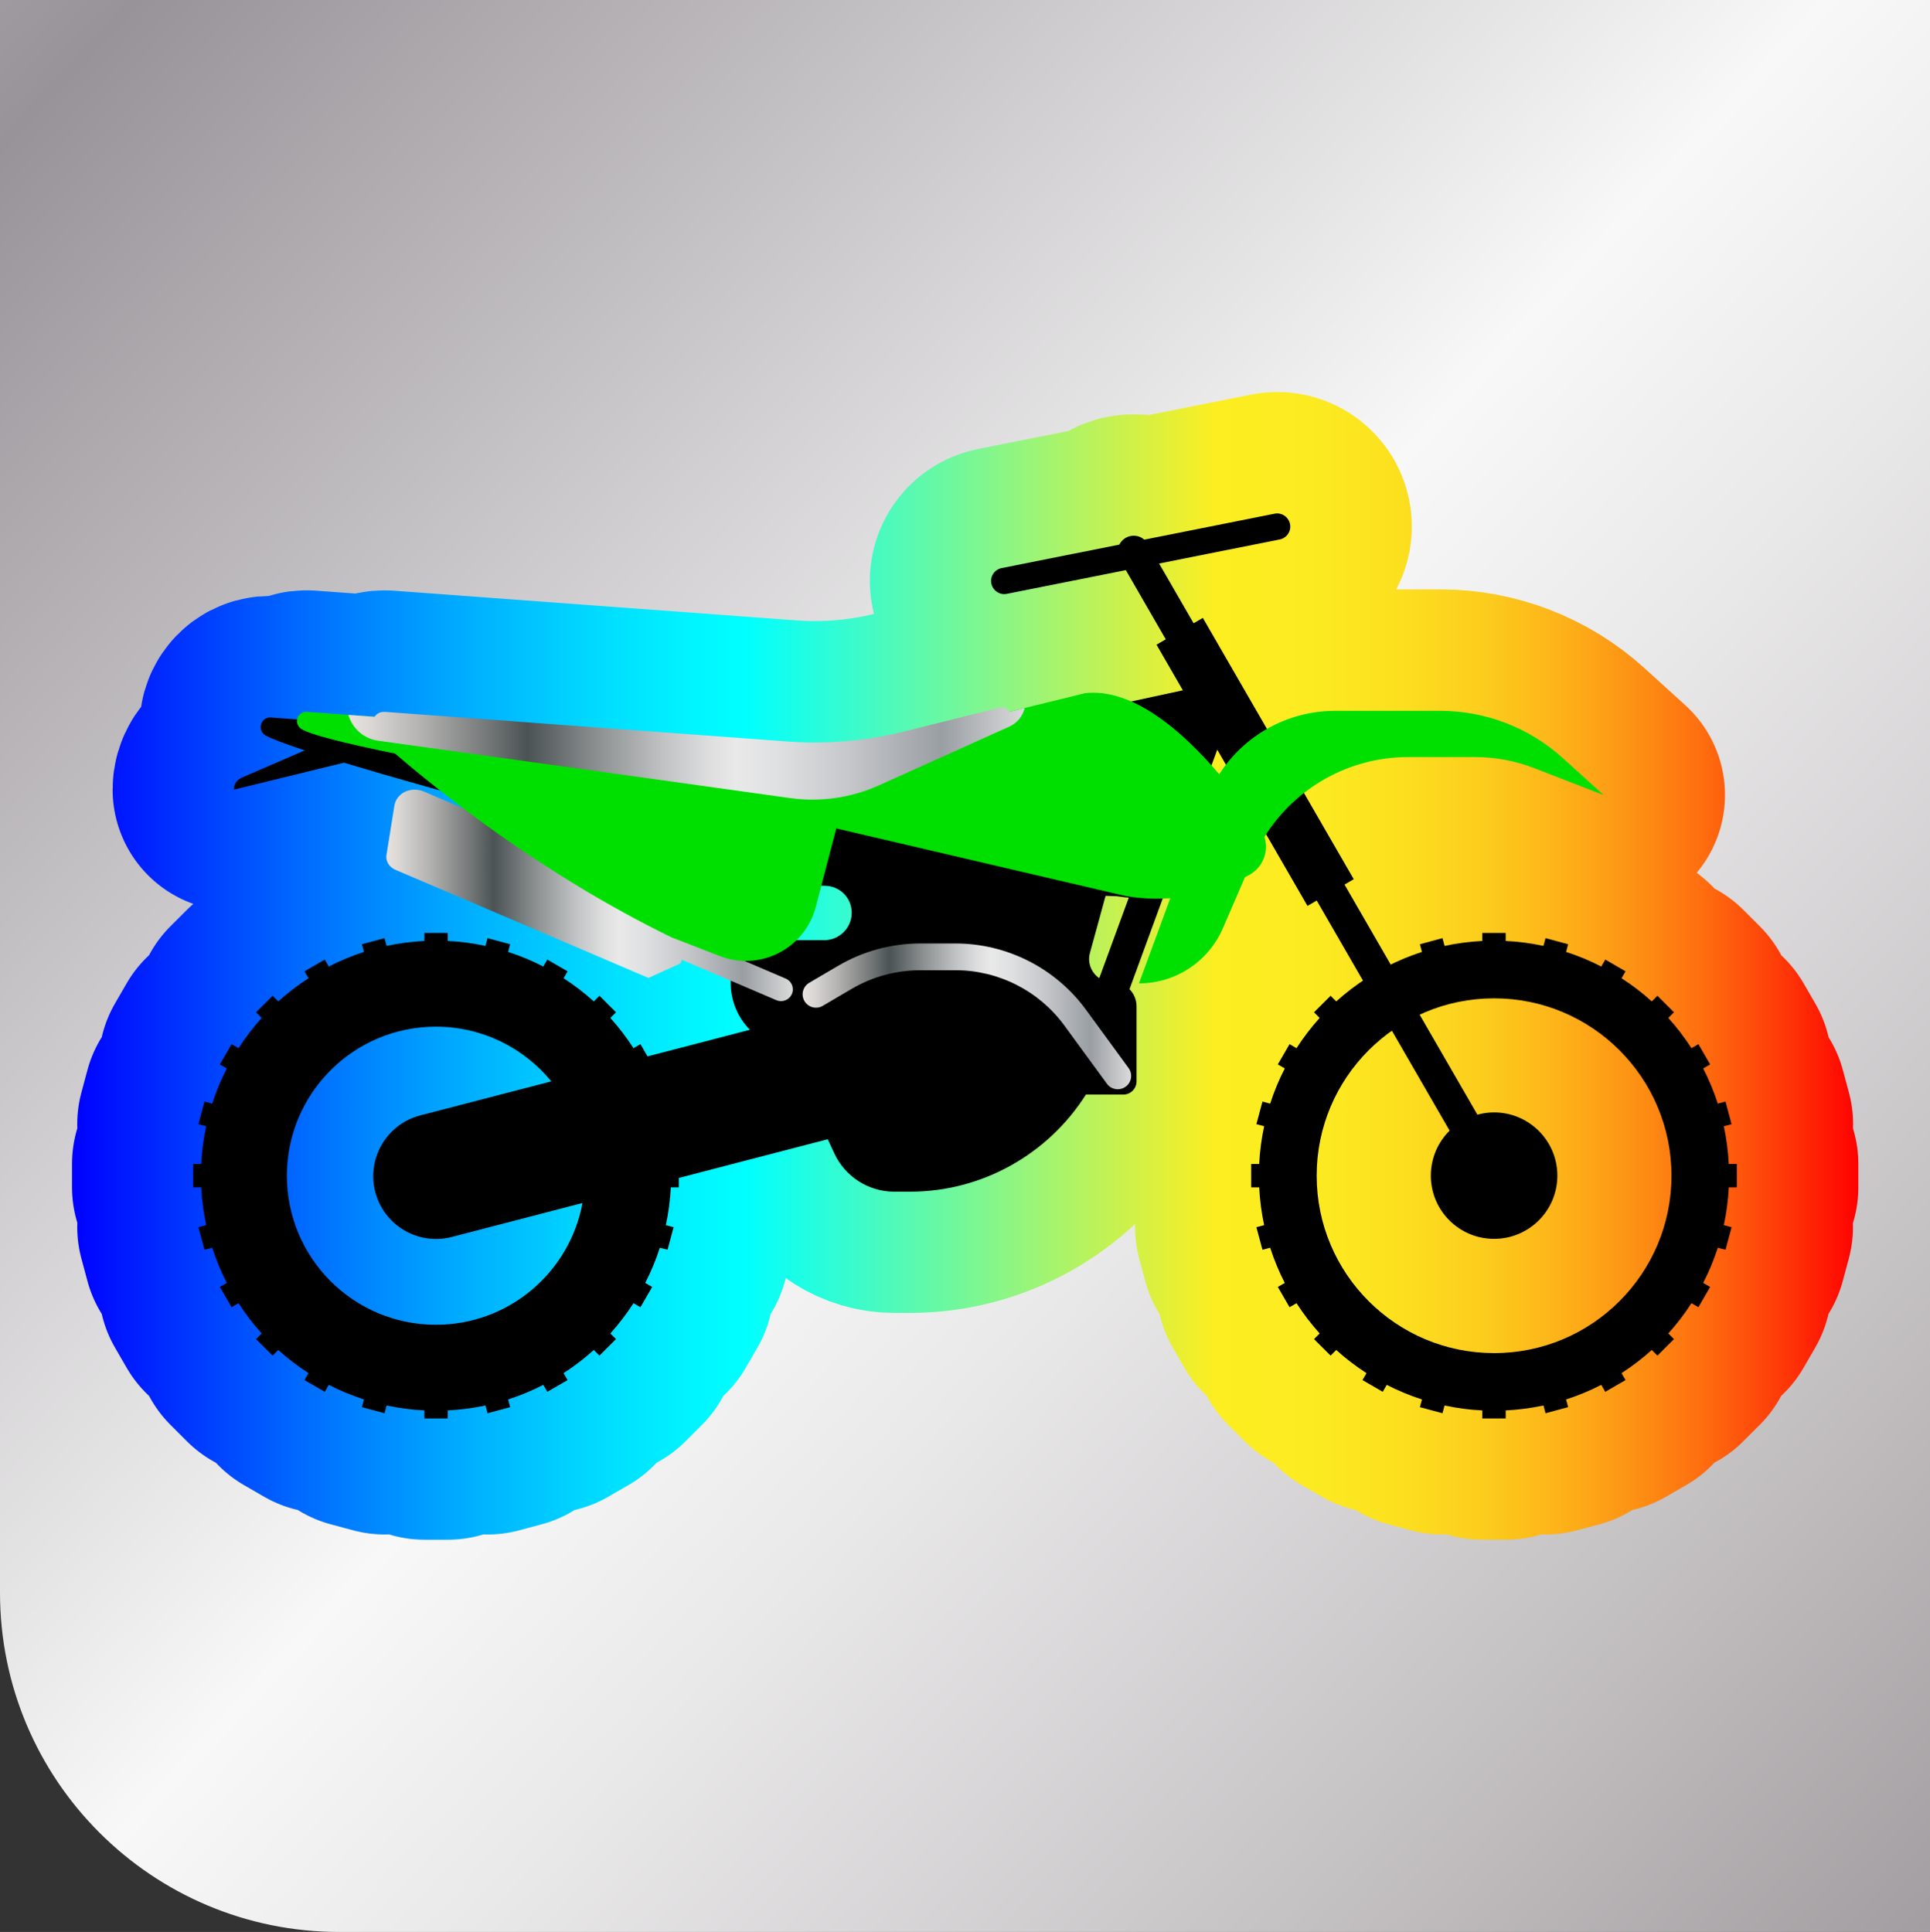
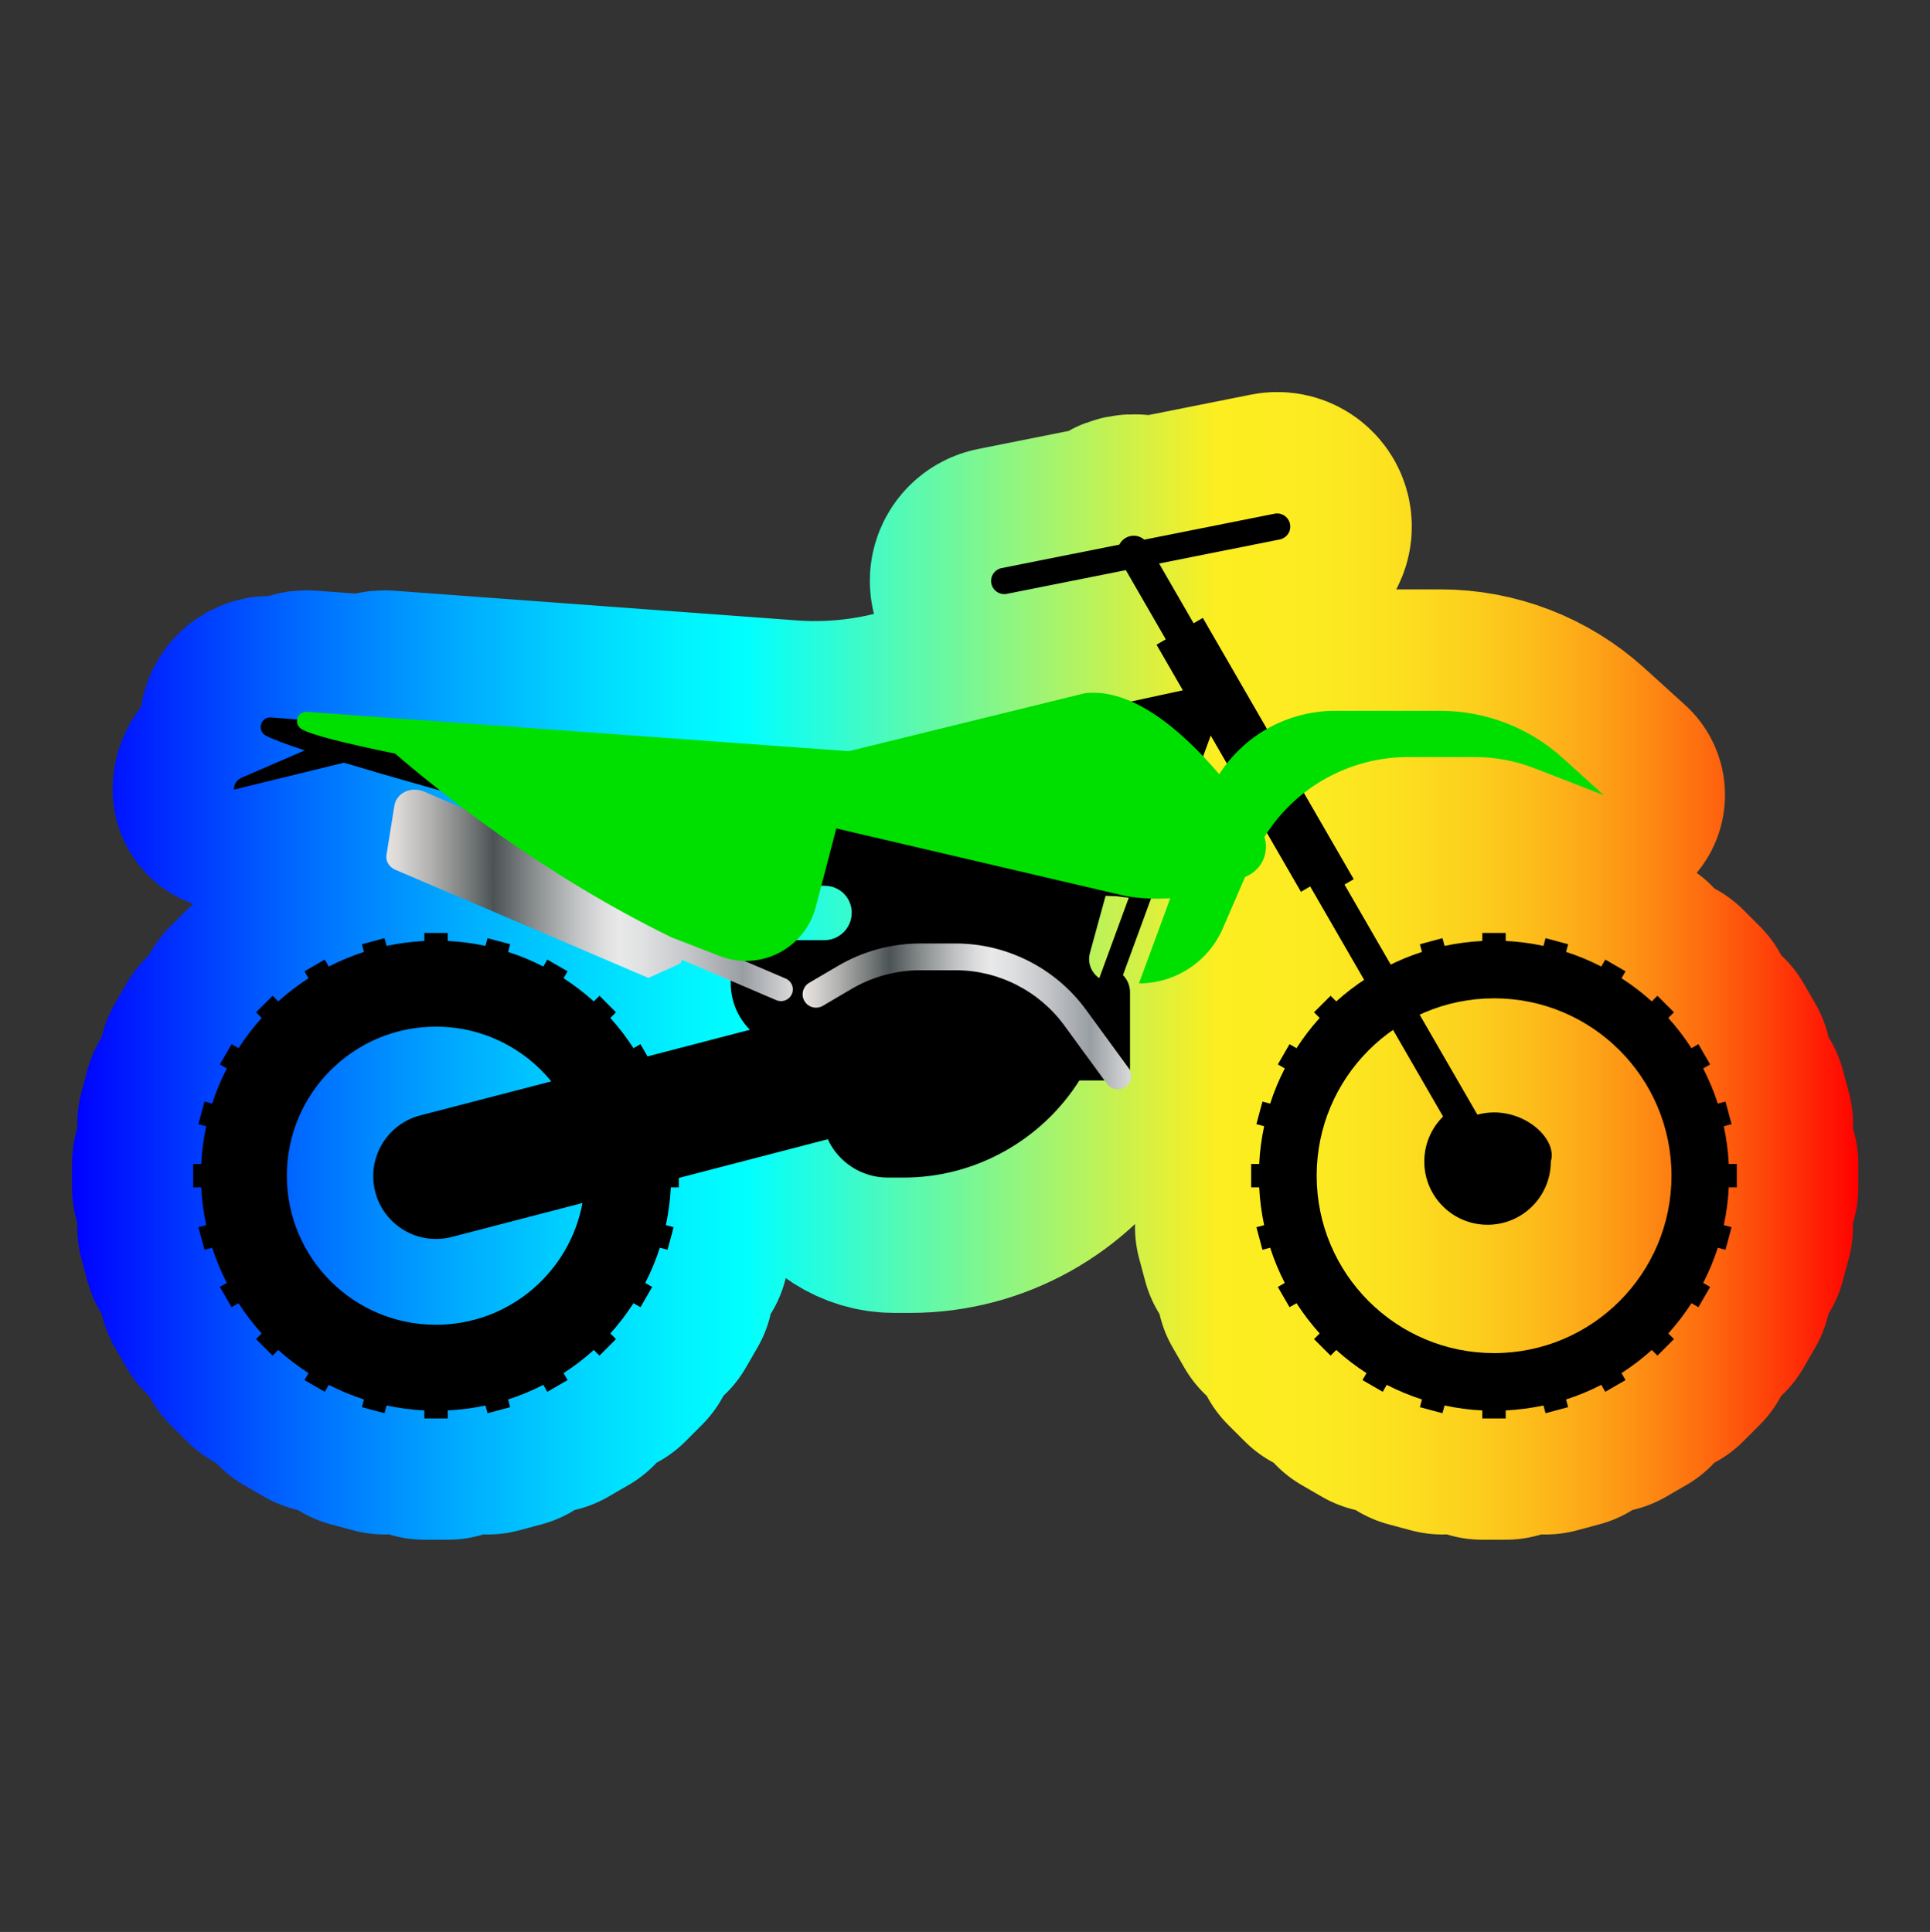
<svg xmlns="http://www.w3.org/2000/svg" version="1.0" id="Capa_1" x="0px" y="0px" viewBox="0 0 413.39 413.88" style="enable-background:new 0 0 413.39 413.88;" xml:space="preserve">
  <rect x="0" y="0" width="413.39" height="413.88" fill="#333333" stroke="none" />
  <style type="text/css">
	.st0{fill:url(#SVGID_1_);}
	
		.st1{stroke:url(#SVGID_00000046309040521961261630000003426617225150261128_);stroke-width:52;stroke-linecap:round;stroke-linejoin:round;stroke-miterlimit:10;}
	.st2{fill:url(#SVGID_00000177459844290785792020000016306733804943966601_);}
	.st3{fill:url(#SVGID_00000125591458116003042910000008770899173731947176_);}
	.st4{fill:#2BB673;}
	.st5{fill:#00E000;}
	.st6{fill:url(#SVGID_00000047029506553260699030000015116655950133313978_);}
	.st7{fill:url(#SVGID_00000081606513947222314440000011730647754720425407_);}
	.st8{fill:url(#SVGID_00000050633218491734357740000001634544090812795304_);}
	.st9{fill:url(#SVGID_00000116916607491104961340000014807406755548090276_);}
	.st10{fill:url(#SVGID_00000161603820157021703260000017612308263201180823_);}
	.st11{fill:#808285;}
	.st12{fill:#414042;}
	.st13{fill:#FF0000;}
	.st14{fill:url(#SVGID_00000158010151804153689290000014202724354350459053_);}
	
		.st15{stroke:url(#SVGID_00000022521882557087673060000009491965560723147709_);stroke-width:52;stroke-linecap:round;stroke-linejoin:round;stroke-miterlimit:10;}
	.st16{opacity:0.5;}
	.st17{fill:#ED1C24;}
	.st18{fill:#E6E7E8;}
	.st19{fill:url(#SVGID_00000081606930958614331360000015557736535276313513_);}
	
		.st20{stroke:url(#SVGID_00000041260036445403484920000015685070591071092150_);stroke-width:52;stroke-linecap:round;stroke-linejoin:round;stroke-miterlimit:10;}
	.st21{fill:#FFFFFF;}
	.st22{opacity:0.5;fill:#FFFFFF;}
	.st23{fill:#F7941D;}
	.st24{fill:#6D6E71;}
	.st25{fill:#D1D3D4;}
	.st26{fill:#939598;}
</style>
  <g>
    <linearGradient id="SVGID_1_" gradientUnits="userSpaceOnUse" x1="-179.741" y1="-173.37" x2="571.939" y2="526.47">
      <stop offset="0" style="stop-color:#EEEBE9" />
      <stop offset="0" style="stop-color:#E7E3E0" />
      <stop offset="0.065" style="stop-color:#D8D4D3" />
      <stop offset="0.189" style="stop-color:#B2ADB0" />
      <stop offset="0.264" style="stop-color:#989398" />
      <stop offset="0.522" style="stop-color:#F8F8F8" />
      <stop offset="0.588" style="stop-color:#EAE9EA" />
      <stop offset="0.713" style="stop-color:#C5C2C4" />
      <stop offset="0.876" style="stop-color:#8C878A" />
      <stop offset="1" style="stop-color:#DADADA" />
      <stop offset="1" style="stop-color:#B2B2B2" />
    </linearGradient>
-     <path class="st0" d="M413.39,413.88H72.68C32.54,413.88,0,381.34,0,341.2V0h413.39V413.88z" />
    <g>
      <linearGradient id="SVGID_00000175305089787518191720000018331792841941807290_" gradientUnits="userSpaceOnUse" x1="15.351" y1="206.933" x2="398.042" y2="206.933">
        <stop offset="0" style="stop-color:#0000FF" />
        <stop offset="0.029" style="stop-color:#0019FF" />
        <stop offset="0.128" style="stop-color:#006AFF" />
        <stop offset="0.215" style="stop-color:#00AAFF" />
        <stop offset="0.289" style="stop-color:#00D8FF" />
        <stop offset="0.345" style="stop-color:#00F4FF" />
        <stop offset="0.377" style="stop-color:#00FFFF" />
        <stop offset="0.64" style="stop-color:#FCEE21" />
        <stop offset="0.694" style="stop-color:#FCEB21" />
        <stop offset="0.742" style="stop-color:#FCE01F" />
        <stop offset="0.787" style="stop-color:#FCCE1D" />
        <stop offset="0.831" style="stop-color:#FDB419" />
        <stop offset="0.873" style="stop-color:#FD9314" />
        <stop offset="0.915" style="stop-color:#FE6B0F" />
        <stop offset="0.956" style="stop-color:#FE3B08" />
        <stop offset="0.996" style="stop-color:#FF0601" />
        <stop offset="1" style="stop-color:#FF0000" />
      </linearGradient>
      <path style="stroke:url(#SVGID_00000175305089787518191720000018331792841941807290_);stroke-width:52;stroke-linecap:round;stroke-linejoin:round;stroke-miterlimit:10;" d="    M372.04,254.36v-5.01h-1.72c-0.14-2.76-0.5-5.46-1.06-8.09l1.66-0.44l-1.3-4.84l-1.65,0.44c-0.84-2.61-1.89-5.13-3.13-7.54    l1.49-0.86l-2.51-4.34l-1.49,0.86c-1.48-2.29-3.14-4.46-4.96-6.48l1.21-1.21l-3.54-3.54l-1.21,1.21    c-2.02-1.83-4.19-3.48-6.48-4.96l0.86-1.49l-4.34-2.51l-0.86,1.49c-2.41-1.24-4.92-2.29-7.54-3.13l0.44-1.65l-4.84-1.3l-0.44,1.66    c-2.63-0.56-5.33-0.93-8.09-1.06v-1.72h-5.01v1.72c-2.76,0.14-5.46,0.5-8.09,1.06l-0.44-1.66l-4.84,1.3l0.44,1.65    c-2.31,0.74-4.55,1.66-6.7,2.71l-9.89-17.13l1.98-1.15l-10.68-18.5c6.25-4.88,14.06-7.69,22.32-7.69h14.29    c4.36,0,8.68,0.81,12.74,2.39l14.82,5.75l-8.7-7.9c-7.19-6.52-16.55-10.14-26.25-10.14h-22.52c-5.25,0-10.26,1.39-14.61,3.88    l-13.73-23.78l-1.98,1.15l-7.39-12.8l25.83-5.15c1.53-0.3,2.52-1.79,2.21-3.31c-0.3-1.53-1.79-2.52-3.31-2.21l-27.9,5.56    c-1.08-0.94-2.67-1.14-3.98-0.39c-0.61,0.35-1.07,0.86-1.36,1.45l-25.21,5.03c-1.53,0.3-2.52,1.79-2.21,3.31    c0.3,1.53,1.79,2.52,3.31,2.21l25.5-5.08l8.55,14.82l-1.98,1.15l5.64,9.77l-11.08,2.39c-3.25-1.43-6.56-2.13-9.83-1.77    l-16.38,4.02c-0.24-0.64-0.88-1.13-1.73-0.96c0.02-0.01,0-0.01-0.08,0.01l-13.36,3.33l-7.34,1.83    c-6.58,1.64-13.35,2.42-20.12,2.33c-1.56-0.02-3.13-0.09-4.69-0.21l-28.38-2.09l-57.86-4.27c0,0,0,0,0,0c-0.02,0-0.03,0-0.05,0    c-0.01,0-0.02,0-0.03,0c-1-0.05-1.74,0.4-2.18,1.05l-1.86-0.14l-12.63-0.92c-1.04-0.09-1.94,0.64-2.11,1.63l-5.58-0.42    c-2.2-0.19-3.1,2.78-1.16,3.86c1.32,0.74,4.27,1.84,8.37,3.19l-13.52,5.86c-1.02,0.44-1.67,1.44-1.67,2.55l23.59-5.77    c5.95,1.8,13.02,3.83,20.6,5.95c1.55,1.22,3.23,2.51,5.01,3.85l-5.91-2.53h0l-2.53-1.08c-2.81-1.2-5.92,0.29-6.36,3.06    l-1.69,10.53c-0.21,1.29,0.57,2.59,1.88,3.15l15.42,6.59l38.81,16.59h0l6.84-3.1l0.33-0.78l10.45,4.47    c-0.01,0.12-0.01,0.24-0.01,0.36c-0.04,3.96,1.54,7.55,4.11,10.15l-21.93,5.7l-1.51-2.62l-1.49,0.86    c-1.48-2.29-3.14-4.46-4.96-6.48l1.21-1.21l-3.54-3.54l-1.21,1.21c-2.02-1.83-4.19-3.48-6.48-4.96l0.86-1.49l-4.34-2.51    l-0.86,1.49c-2.41-1.24-4.92-2.29-7.54-3.13l0.44-1.65l-4.84-1.3l-0.44,1.66c-2.63-0.56-5.33-0.93-8.09-1.06v-1.72h-5.01v1.72    c-2.76,0.14-5.46,0.5-8.09,1.06l-0.44-1.66l-4.84,1.3l0.44,1.65c-2.61,0.84-5.13,1.89-7.54,3.13l-0.86-1.49l-4.34,2.51l0.86,1.49    c-2.29,1.48-4.46,3.14-6.48,4.96l-1.21-1.21l-3.55,3.54l1.21,1.21c-1.83,2.02-3.48,4.19-4.96,6.48l-1.49-0.86l-2.51,4.34    l1.49,0.86c-1.24,2.41-2.29,4.92-3.13,7.54l-1.65-0.44l-1.3,4.84l1.66,0.44c-0.56,2.63-0.93,5.33-1.06,8.09h-1.72v5.01h1.72    c0.14,2.76,0.5,5.46,1.06,8.09l-1.66,0.44l1.3,4.84l1.65-0.44c0.84,2.61,1.89,5.13,3.13,7.54l-1.49,0.86l2.51,4.34l1.49-0.86    c1.48,2.29,3.14,4.46,4.96,6.48l-1.21,1.21l3.55,3.55l1.21-1.21c2.02,1.83,4.19,3.48,6.48,4.96l-0.86,1.49l4.34,2.51l0.86-1.49    c2.41,1.24,4.93,2.29,7.54,3.13l-0.44,1.65l4.84,1.3l0.44-1.66c2.63,0.56,5.33,0.93,8.09,1.06v1.72h5.01v-1.72    c2.76-0.14,5.46-0.5,8.09-1.06l0.44,1.66l4.84-1.3l-0.44-1.65c2.61-0.84,5.13-1.89,7.54-3.13l0.86,1.49l4.34-2.51l-0.86-1.49    c2.29-1.48,4.46-3.14,6.48-4.96l1.21,1.21l3.54-3.55l-1.21-1.21c1.83-2.02,3.48-4.19,4.96-6.48l1.49,0.86l2.51-4.34l-1.49-0.86    c1.24-2.41,2.29-4.92,3.13-7.54l1.65,0.44l1.3-4.84l-1.66-0.44c0.56-2.63,0.93-5.33,1.06-8.09h1.72v-2.02l31.9-8.29l1.4,3.02    c2.3,4.99,7.34,8.21,12.83,8.21h3.44c15.42,0,29.59-8.08,37.62-20.8h8.01c1.57,0,2.84-1.27,2.84-2.84v-16.08    c0-1.43-0.58-2.72-1.51-3.66l7.13-19.45c0.54-0.02,1.08-0.04,1.62-0.08l-6.71,18.25c7.82,0,14.88-4.65,17.98-11.82l4.73-10.94    c0.32-0.16,0.64-0.33,0.95-0.5c2.95-1.64,4.19-5.08,3.21-8.12c0.12-0.19,0.24-0.37,0.36-0.56l8.87,15.36l1.98-1.15l9.89,17.14    c-2.01,1.35-3.92,2.82-5.71,4.44L285,213.3l-3.55,3.54l1.21,1.21c-1.83,2.02-3.48,4.19-4.96,6.48l-1.49-0.86l-2.51,4.34l1.49,0.86    c-1.24,2.41-2.29,4.92-3.13,7.54l-1.65-0.44l-1.3,4.84l1.66,0.44c-0.56,2.63-0.93,5.33-1.06,8.09h-1.72v5.01h1.72    c0.14,2.76,0.5,5.46,1.06,8.09l-1.66,0.44l1.3,4.84l1.65-0.44c0.84,2.61,1.89,5.13,3.13,7.54l-1.49,0.86l2.51,4.34l1.49-0.86    c1.48,2.29,3.14,4.46,4.96,6.48l-1.21,1.21l3.55,3.54l1.21-1.21c2.02,1.83,4.19,3.48,6.48,4.96l-0.86,1.49l4.34,2.51l0.86-1.49    c2.41,1.24,4.92,2.29,7.54,3.13l-0.44,1.65l4.84,1.3l0.44-1.66c2.63,0.56,5.33,0.93,8.09,1.06v1.72h5.01v-1.72    c2.76-0.14,5.46-0.5,8.09-1.06l0.44,1.66l4.84-1.3l-0.44-1.65c2.61-0.84,5.13-1.89,7.54-3.13l0.86,1.49l4.34-2.51l-0.86-1.49    c2.29-1.48,4.46-3.14,6.48-4.96l1.21,1.21l3.54-3.54l-1.21-1.21c1.83-2.02,3.48-4.19,4.96-6.48l1.49,0.86l2.51-4.34l-1.49-0.86    c1.24-2.41,2.29-4.92,3.13-7.54l1.65,0.44l1.3-4.84l-1.66-0.44c0.56-2.63,0.93-5.33,1.06-8.09H372.04z M93.37,283.78    c-17.63,0-31.93-14.29-31.93-31.93c0-17.63,14.29-31.93,31.93-31.93c9.96,0,18.86,4.56,24.72,11.72l-28.07,7.29    c-7.19,1.87-11.51,9.21-9.64,16.4h0c1.87,7.19,9.21,11.5,16.4,9.64l27.98-7.27C122.02,272.55,109.01,283.78,93.37,283.78z     M174.72,194.26l1.19-4.55l0.95,0.03c3.18,0.11,5.67,2.78,5.56,5.97c-0.11,3.18-2.71,5.69-5.89,5.69h-5.96    C172.51,199.52,173.98,197.09,174.72,194.26z M235.46,209.54c-1.68-1.14-2.59-3.27-2-5.42l3.35-12.22l2.48,0.09    c0.83,0.13,1.66,0.23,2.49,0.31L235.46,209.54z M261.16,165.86c-0.54-0.64-1.1-1.27-1.67-1.91l1.23-3.35l1.86,3.23    C262.08,164.49,261.61,165.16,261.16,165.86z M320.02,289.86c-20.99,0-38-17.01-38-38c0-12.83,6.36-24.18,16.1-31.06l12.37,21.42    c-2.48,2.46-4.02,5.87-4.02,9.64c0,7.49,6.07,13.55,13.55,13.55c7.49,0,13.55-6.07,13.55-13.55s-6.07-13.56-13.55-13.56    c-1.24,0-2.44,0.17-3.58,0.48l-12.37-21.43c4.85-2.25,10.25-3.5,15.95-3.5c20.99,0,38,17.01,38,38    C358.02,272.85,341.01,289.86,320.02,289.86z" />
-       <path d="M320.02,238.31c-1.24,0-2.44,0.17-3.58,0.48l-28.46-49.29l1.98-1.15l-32.32-55.98l-1.98,1.15l-7.39-12.8l25.83-5.15    c1.53-0.3,2.52-1.79,2.21-3.31s-1.79-2.52-3.31-2.21l-27.9,5.56c-1.08-0.94-2.67-1.14-3.98-0.39c-0.61,0.35-1.07,0.86-1.36,1.45    l-25.21,5.03c-1.53,0.3-2.52,1.79-2.21,3.31s1.79,2.52,3.31,2.21l25.5-5.08l8.55,14.82l-1.98,1.15l5.64,9.77l-17.1,3.7    c-1.88-0.41-3.76-0.55-5.63-0.35l-50.1,11.67L58.06,153.7c-2.2-0.19-3.1,2.78-1.16,3.86c1.32,0.74,4.27,1.84,8.37,3.19    l-13.52,5.86c-1.02,0.44-1.67,1.44-1.67,2.55l23.59-5.77c20.49,6.2,54.34,15.18,76.01,20.83l9.29,20.12    c-1.5,1.61-2.43,3.75-2.46,6.12c-0.04,3.96,1.54,7.55,4.11,10.15l-21.93,5.7l-1.51-2.62l-1.49,0.86    c-1.48-2.29-3.14-4.46-4.96-6.48l1.21-1.21l-3.54-3.54l-1.21,1.21c-2.02-1.83-4.19-3.48-6.48-4.96l0.86-1.49l-4.34-2.51    l-0.86,1.49c-2.41-1.24-4.92-2.29-7.54-3.13l0.44-1.65l-4.84-1.3l-0.44,1.66c-2.63-0.56-5.33-0.93-8.09-1.06v-1.72h-5.01v1.72    c-2.76,0.14-5.46,0.5-8.09,1.06l-0.44-1.66l-4.84,1.3l0.44,1.65c-2.61,0.84-5.13,1.89-7.54,3.13l-0.86-1.49l-4.34,2.51l0.86,1.49    c-2.29,1.48-4.46,3.14-6.48,4.96l-1.21-1.21l-3.55,3.54l1.21,1.21c-1.83,2.02-3.48,4.19-4.96,6.48l-1.49-0.86l-2.51,4.34    l1.49,0.86c-1.24,2.41-2.29,4.92-3.13,7.54l-1.65-0.44l-1.3,4.84l1.66,0.44c-0.56,2.63-0.93,5.33-1.06,8.09h-1.72v5.01h1.72    c0.14,2.76,0.5,5.46,1.06,8.09l-1.66,0.44l1.3,4.84l1.65-0.44c0.84,2.61,1.89,5.13,3.13,7.54l-1.49,0.86l2.51,4.34l1.49-0.86    c1.48,2.29,3.14,4.46,4.96,6.48l-1.21,1.21l3.55,3.54l1.21-1.21c2.02,1.83,4.19,3.48,6.48,4.96l-0.86,1.49l4.34,2.51l0.86-1.49    c2.41,1.24,4.93,2.29,7.54,3.13l-0.44,1.65l4.84,1.3l0.44-1.66c2.63,0.56,5.33,0.93,8.09,1.06v1.72h5.01v-1.72    c2.76-0.14,5.46-0.5,8.09-1.06l0.44,1.66l4.84-1.3l-0.44-1.65c2.61-0.84,5.13-1.89,7.54-3.13l0.86,1.49l4.34-2.51l-0.86-1.49    c2.29-1.48,4.46-3.14,6.48-4.96l1.21,1.21l3.54-3.54l-1.21-1.21c1.83-2.02,3.48-4.19,4.96-6.48l1.49,0.86l2.51-4.34l-1.49-0.86    c1.24-2.41,2.29-4.92,3.13-7.54l1.65,0.44l1.3-4.84l-1.66-0.44c0.56-2.63,0.93-5.33,1.06-8.09h1.72v-2.02l31.9-8.29l1.4,3.02    c2.3,4.99,7.34,8.21,12.83,8.21h3.44c15.42,0,29.59-8.08,37.62-20.8h8.01c1.57,0,2.84-1.27,2.84-2.84v-16.08    c0-1.43-0.58-2.72-1.51-3.66l7.16-19.54c5.7-0.43,11.28-2,16.35-4.67v0c3.49-1.84,4.58-6.11,2.35-9.25    c-2.32-3.26-5.54-7.49-9.34-11.63l2.28-6.22l19.32,33.47l1.98-1.15l28.46,49.29c-2.48,2.46-4.02,5.87-4.02,9.64    c0,7.49,6.07,13.55,13.55,13.55c7.49,0,13.55-6.07,13.55-13.55C333.57,244.38,327.5,238.31,320.02,238.31z M93.37,283.8    c-17.63,0-31.93-14.29-31.93-31.93c0-17.63,14.29-31.93,31.93-31.93c9.96,0,18.86,4.56,24.72,11.72l-28.07,7.29    c-7.19,1.87-11.51,9.21-9.64,16.4h0c1.87,7.19,9.21,11.51,16.4,9.64l27.98-7.27C122.02,272.56,109.01,283.8,93.37,283.8z     M176.54,201.42H165.7c-0.17,0-0.34,0.01-0.5,0.01l-6.91-14.97c7.31,1.89,11.87,3.06,11.87,3.06l6.71,0.24    c3.18,0.11,5.67,2.78,5.56,5.97C182.32,198.9,179.71,201.42,176.54,201.42z M235.46,209.55c-1.68-1.14-2.59-3.27-2-5.42    l3.35-12.22l2.48,0.09c0.83,0.13,1.66,0.23,2.49,0.31L235.46,209.55z" />
+       <path d="M320.02,238.31c-1.24,0-2.44,0.17-3.58,0.48l-28.46-49.29l1.98-1.15l-32.32-55.98l-1.98,1.15l-7.39-12.8l25.83-5.15    c1.53-0.3,2.52-1.79,2.21-3.31s-1.79-2.52-3.31-2.21l-27.9,5.56c-1.08-0.94-2.67-1.14-3.98-0.39c-0.61,0.35-1.07,0.86-1.36,1.45    l-25.21,5.03c-1.53,0.3-2.52,1.79-2.21,3.31s1.79,2.52,3.31,2.21l25.5-5.08l8.55,14.82l-1.98,1.15l5.64,9.77l-17.1,3.7    c-1.88-0.41-3.76-0.55-5.63-0.35l-50.1,11.67L58.06,153.7c-2.2-0.19-3.1,2.78-1.16,3.86c1.32,0.74,4.27,1.84,8.37,3.19    l-13.52,5.86c-1.02,0.44-1.67,1.44-1.67,2.55l23.59-5.77c20.49,6.2,54.34,15.18,76.01,20.83l9.29,20.12    c-1.5,1.61-2.43,3.75-2.46,6.12c-0.04,3.96,1.54,7.55,4.11,10.15l-21.93,5.7l-1.51-2.62l-1.49,0.86    c-1.48-2.29-3.14-4.46-4.96-6.48l1.21-1.21l-3.54-3.54l-1.21,1.21c-2.02-1.83-4.19-3.48-6.48-4.96l0.86-1.49l-4.34-2.51    l-0.86,1.49c-2.41-1.24-4.92-2.29-7.54-3.13l0.44-1.65l-4.84-1.3l-0.44,1.66c-2.63-0.56-5.33-0.93-8.09-1.06v-1.72h-5.01v1.72    c-2.76,0.14-5.46,0.5-8.09,1.06l-0.44-1.66l-4.84,1.3l0.44,1.65c-2.61,0.84-5.13,1.89-7.54,3.13l-0.86-1.49l-4.34,2.51l0.86,1.49    c-2.29,1.48-4.46,3.14-6.48,4.96l-1.21-1.21l-3.55,3.54l1.21,1.21c-1.83,2.02-3.48,4.19-4.96,6.48l-1.49-0.86l-2.51,4.34    l1.49,0.86c-1.24,2.41-2.29,4.92-3.13,7.54l-1.65-0.44l-1.3,4.84l1.66,0.44c-0.56,2.63-0.93,5.33-1.06,8.09h-1.72v5.01h1.72    c0.14,2.76,0.5,5.46,1.06,8.09l-1.66,0.44l1.3,4.84l1.65-0.44c0.84,2.61,1.89,5.13,3.13,7.54l-1.49,0.86l2.51,4.34l1.49-0.86    c1.48,2.29,3.14,4.46,4.96,6.48l-1.21,1.21l3.55,3.54l1.21-1.21c2.02,1.83,4.19,3.48,6.48,4.96l-0.86,1.49l4.34,2.51l0.86-1.49    c2.41,1.24,4.93,2.29,7.54,3.13l-0.44,1.65l4.84,1.3l0.44-1.66c2.63,0.56,5.33,0.93,8.09,1.06v1.72h5.01v-1.72    c2.76-0.14,5.46-0.5,8.09-1.06l0.44,1.66l4.84-1.3l-0.44-1.65c2.61-0.84,5.13-1.89,7.54-3.13l0.86,1.49l4.34-2.51l-0.86-1.49    c2.29-1.48,4.46-3.14,6.48-4.96l1.21,1.21l3.54-3.54l-1.21-1.21c1.83-2.02,3.48-4.19,4.96-6.48l1.49,0.86l2.51-4.34l-1.49-0.86    c1.24-2.41,2.29-4.92,3.13-7.54l1.65,0.44l1.3-4.84l-1.66-0.44c0.56-2.63,0.93-5.33,1.06-8.09h1.72v-2.02l31.9-8.29c2.3,4.99,7.34,8.21,12.83,8.21h3.44c15.42,0,29.59-8.08,37.62-20.8h8.01c1.57,0,2.84-1.27,2.84-2.84v-16.08    c0-1.43-0.58-2.72-1.51-3.66l7.16-19.54c5.7-0.43,11.28-2,16.35-4.67v0c3.49-1.84,4.58-6.11,2.35-9.25    c-2.32-3.26-5.54-7.49-9.34-11.63l2.28-6.22l19.32,33.47l1.98-1.15l28.46,49.29c-2.48,2.46-4.02,5.87-4.02,9.64    c0,7.49,6.07,13.55,13.55,13.55c7.49,0,13.55-6.07,13.55-13.55C333.57,244.38,327.5,238.31,320.02,238.31z M93.37,283.8    c-17.63,0-31.93-14.29-31.93-31.93c0-17.63,14.29-31.93,31.93-31.93c9.96,0,18.86,4.56,24.72,11.72l-28.07,7.29    c-7.19,1.87-11.51,9.21-9.64,16.4h0c1.87,7.19,9.21,11.51,16.4,9.64l27.98-7.27C122.02,272.56,109.01,283.8,93.37,283.8z     M176.54,201.42H165.7c-0.17,0-0.34,0.01-0.5,0.01l-6.91-14.97c7.31,1.89,11.87,3.06,11.87,3.06l6.71,0.24    c3.18,0.11,5.67,2.78,5.56,5.97C182.32,198.9,179.71,201.42,176.54,201.42z M235.46,209.55c-1.68-1.14-2.59-3.27-2-5.42    l3.35-12.22l2.48,0.09c0.83,0.13,1.66,0.23,2.49,0.31L235.46,209.55z" />
      <g>
        <path d="M269.71,254.37c0.14,2.76,0.5,5.46,1.06,8.09l-1.66,0.44l1.3,4.84l1.65-0.44c0.84,2.61,1.89,5.13,3.13,7.54l-1.49,0.86     l2.51,4.34l1.49-0.86c1.48,2.29,3.14,4.46,4.96,6.48l-1.21,1.21l3.55,3.54l1.21-1.21c2.02,1.83,4.19,3.48,6.48,4.96l-0.86,1.49     l4.34,2.51l0.86-1.49c2.41,1.24,4.92,2.29,7.54,3.13l-0.44,1.65l4.84,1.3l0.44-1.66c2.63,0.56,5.33,0.93,8.09,1.06v1.72h5.01     v-1.72c2.76-0.14,5.46-0.5,8.09-1.06l0.44,1.66l4.84-1.3l-0.44-1.65c2.61-0.84,5.13-1.89,7.54-3.13l0.86,1.49l4.34-2.51     l-0.86-1.49c2.29-1.48,4.46-3.14,6.48-4.96l1.21,1.21l3.54-3.54l-1.21-1.21c1.83-2.02,3.48-4.19,4.96-6.48l1.49,0.86l2.51-4.34     l-1.49-0.86c1.24-2.41,2.29-4.92,3.13-7.54l1.65,0.44l1.3-4.84l-1.66-0.44c0.56-2.63,0.93-5.33,1.06-8.09h1.72v-5.01h-1.72     c-0.14-2.76-0.5-5.46-1.06-8.09l1.66-0.44l-1.3-4.84l-1.65,0.44c-0.84-2.61-1.89-5.13-3.13-7.54l1.49-0.86l-2.51-4.34l-1.49,0.86     c-1.48-2.29-3.14-4.46-4.96-6.48l1.21-1.21l-3.54-3.54l-1.21,1.21c-2.02-1.83-4.19-3.48-6.48-4.96l0.86-1.49l-4.34-2.51     l-0.86,1.49c-2.41-1.24-4.92-2.29-7.54-3.13l0.44-1.65l-4.84-1.3l-0.44,1.66c-2.63-0.56-5.33-0.93-8.09-1.06v-1.72h-5.01v1.72     c-2.76,0.14-5.46,0.5-8.09,1.06l-0.44-1.66l-4.84,1.3l0.44,1.65c-2.61,0.84-5.13,1.89-7.54,3.13l-0.86-1.49l-4.34,2.51l0.86,1.49     c-2.29,1.48-4.46,3.14-6.48,4.96l-1.21-1.21l-3.55,3.54l1.21,1.21c-1.83,2.02-3.48,4.19-4.96,6.48l-1.49-0.86l-2.51,4.34     l1.49,0.86c-1.24,2.41-2.29,4.92-3.13,7.54l-1.65-0.44l-1.3,4.84l1.66,0.44c-0.56,2.63-0.93,5.33-1.06,8.09h-1.72v5.01H269.71z      M282.02,251.87c0-20.99,17.01-38,38-38c20.99,0,38,17.01,38,38c0,20.99-17.01,38-38,38     C299.03,289.87,282.02,272.86,282.02,251.87z" />
      </g>
      <linearGradient id="SVGID_00000049917148306518631050000003617884755920168099_" gradientUnits="userSpaceOnUse" x1="82.749" y1="191.828" x2="169.824" y2="191.828">
        <stop offset="0" style="stop-color:#EEEBE9" />
        <stop offset="0" style="stop-color:#E7E3E0" />
        <stop offset="0.037" style="stop-color:#D8D5D3" />
        <stop offset="0.11" style="stop-color:#B1B1AF" />
        <stop offset="0.208" style="stop-color:#737777" />
        <stop offset="0.264" style="stop-color:#4C5354" />
        <stop offset="0.268" style="stop-color:#4E5556" />
        <stop offset="0.375" style="stop-color:#909495" />
        <stop offset="0.465" style="stop-color:#C0C2C3" />
        <stop offset="0.534" style="stop-color:#DEDEDF" />
        <stop offset="0.573" style="stop-color:#E9E9EA" />
        <stop offset="0.635" style="stop-color:#DFE0E1" />
        <stop offset="0.739" style="stop-color:#C5C7CA" />
        <stop offset="0.872" style="stop-color:#9BA0A5" />
        <stop offset="0.876" style="stop-color:#999EA3" />
        <stop offset="1" style="stop-color:#DADADA" />
        <stop offset="1" style="stop-color:#B2B2B2" />
      </linearGradient>
      <path style="fill:url(#SVGID_00000049917148306518631050000003617884755920168099_);" d="M168.29,209.64l-20.23-8.65l0.33-0.78    l-2.49-7.09l0,0l-52.54-22.46h0l-2.53-1.08c-2.81-1.2-5.92,0.29-6.36,3.06l-1.69,10.53c-0.21,1.29,0.57,2.59,1.88,3.15l15.42,6.59    l38.81,16.59h0l6.84-3.1l0.33-0.78l20.23,8.65c1.28,0.55,2.77-0.05,3.32-1.33C170.17,211.67,169.57,210.19,168.29,209.64z" />
      <g>
        <linearGradient id="SVGID_00000101784110229384720190000012650660734427325846_" gradientUnits="userSpaceOnUse" x1="171.921" y1="217.74" x2="242.28" y2="217.74">
          <stop offset="0" style="stop-color:#EEEBE9" />
          <stop offset="0" style="stop-color:#E7E3E0" />
          <stop offset="0.037" style="stop-color:#D8D5D3" />
          <stop offset="0.11" style="stop-color:#B1B1AF" />
          <stop offset="0.208" style="stop-color:#737777" />
          <stop offset="0.264" style="stop-color:#4C5354" />
          <stop offset="0.268" style="stop-color:#4E5556" />
          <stop offset="0.375" style="stop-color:#909495" />
          <stop offset="0.465" style="stop-color:#C0C2C3" />
          <stop offset="0.534" style="stop-color:#DEDEDF" />
          <stop offset="0.573" style="stop-color:#E9E9EA" />
          <stop offset="0.635" style="stop-color:#DFE0E1" />
          <stop offset="0.739" style="stop-color:#C5C7CA" />
          <stop offset="0.872" style="stop-color:#9BA0A5" />
          <stop offset="0.876" style="stop-color:#999EA3" />
          <stop offset="1" style="stop-color:#DADADA" />
          <stop offset="1" style="stop-color:#B2B2B2" />
        </linearGradient>
        <path style="fill:url(#SVGID_00000101784110229384720190000012650660734427325846_);" d="M239.42,233.35     c0.59,0,1.18-0.18,1.69-0.55c1.28-0.93,1.56-2.72,0.62-4l-9.13-12.5c-6.48-8.88-16.92-14.18-27.91-14.18h-7.57     c-6.18,0-12.26,1.65-17.59,4.78l-6.2,3.64c-1.36,0.8-1.82,2.56-1.02,3.92c0.8,1.36,2.56,1.82,3.92,1.02l6.2-3.64     c4.45-2.61,9.53-3.99,14.69-3.99h7.57c9.17,0,17.87,4.42,23.28,11.83l9.13,12.5C237.66,232.95,238.53,233.35,239.42,233.35z" />
      </g>
      <path class="st5" d="M334.75,162.41c-7.19-6.52-16.55-10.14-26.25-10.14h-22.52c-10.19,0-19.49,5.25-24.83,13.59    c-7.93-9.3-18.51-18.49-28.71-17.37l-50.62,12.43L65.75,152.5c-1.15-0.1-2.14,0.81-2.14,1.97c0,0.65,0.32,1.27,0.86,1.64    c1.86,1.26,9.57,3.16,20.17,5.33c8.8,7.6,31.23,25.76,59.23,39.38l10.3,3.99c8.62,3.34,18.22-1.58,20.56-10.52l4.4-16.82    l62.08,14.51c3.15,0.52,6.32,0.66,9.46,0.44l-6.71,18.25c7.82,0,14.88-4.65,17.98-11.82l4.73-10.94c0.32-0.16,0.64-0.33,0.95-0.5    c2.95-1.64,4.19-5.08,3.21-8.12c6.55-10.53,18.14-17.11,30.8-17.11h14.29c4.36,0,8.68,0.81,12.74,2.39l14.82,5.75L334.75,162.41z" />
      <linearGradient id="SVGID_00000116193863031117804640000003076113608780222621_" gradientUnits="userSpaceOnUse" x1="74.64" y1="161.413" x2="219.489" y2="161.413">
        <stop offset="0" style="stop-color:#EEEBE9" />
        <stop offset="0" style="stop-color:#E7E3E0" />
        <stop offset="0.037" style="stop-color:#D8D5D3" />
        <stop offset="0.11" style="stop-color:#B1B1AF" />
        <stop offset="0.208" style="stop-color:#737777" />
        <stop offset="0.264" style="stop-color:#4C5354" />
        <stop offset="0.268" style="stop-color:#4E5556" />
        <stop offset="0.375" style="stop-color:#909495" />
        <stop offset="0.465" style="stop-color:#C0C2C3" />
        <stop offset="0.534" style="stop-color:#DEDEDF" />
        <stop offset="0.573" style="stop-color:#E9E9EA" />
        <stop offset="0.635" style="stop-color:#DFE0E1" />
        <stop offset="0.739" style="stop-color:#C5C7CA" />
        <stop offset="0.872" style="stop-color:#9BA0A5" />
        <stop offset="0.876" style="stop-color:#999EA3" />
        <stop offset="1" style="stop-color:#DADADA" />
        <stop offset="1" style="stop-color:#B2B2B2" />
      </linearGradient>
-       <path style="fill:url(#SVGID_00000116193863031117804640000003076113608780222621_);" d="M216.06,152.52    c-0.24-0.64-0.88-1.13-1.73-0.96c0.02-0.01,0-0.01-0.08,0.01l-13.36,3.33l-7.34,1.83c-6.58,1.64-13.35,2.42-20.12,2.33    c-1.56-0.02-3.13-0.09-4.69-0.21l-28.38-2.09L82.5,152.5c0,0,0,0,0,0c-0.02,0-0.03,0-0.05,0c-0.01,0-0.02,0-0.03,0    c-1-0.05-1.74,0.4-2.18,1.05l-5.61-0.41c0.81,2.87,3.25,5.1,6.33,5.53l88.17,12.28c6.52,0.93,13.16-0.02,19.16-2.72l27.93-12.59    c1.67-0.75,2.84-2.23,3.26-3.95L216.06,152.52z" />
    </g>
  </g>
</svg>